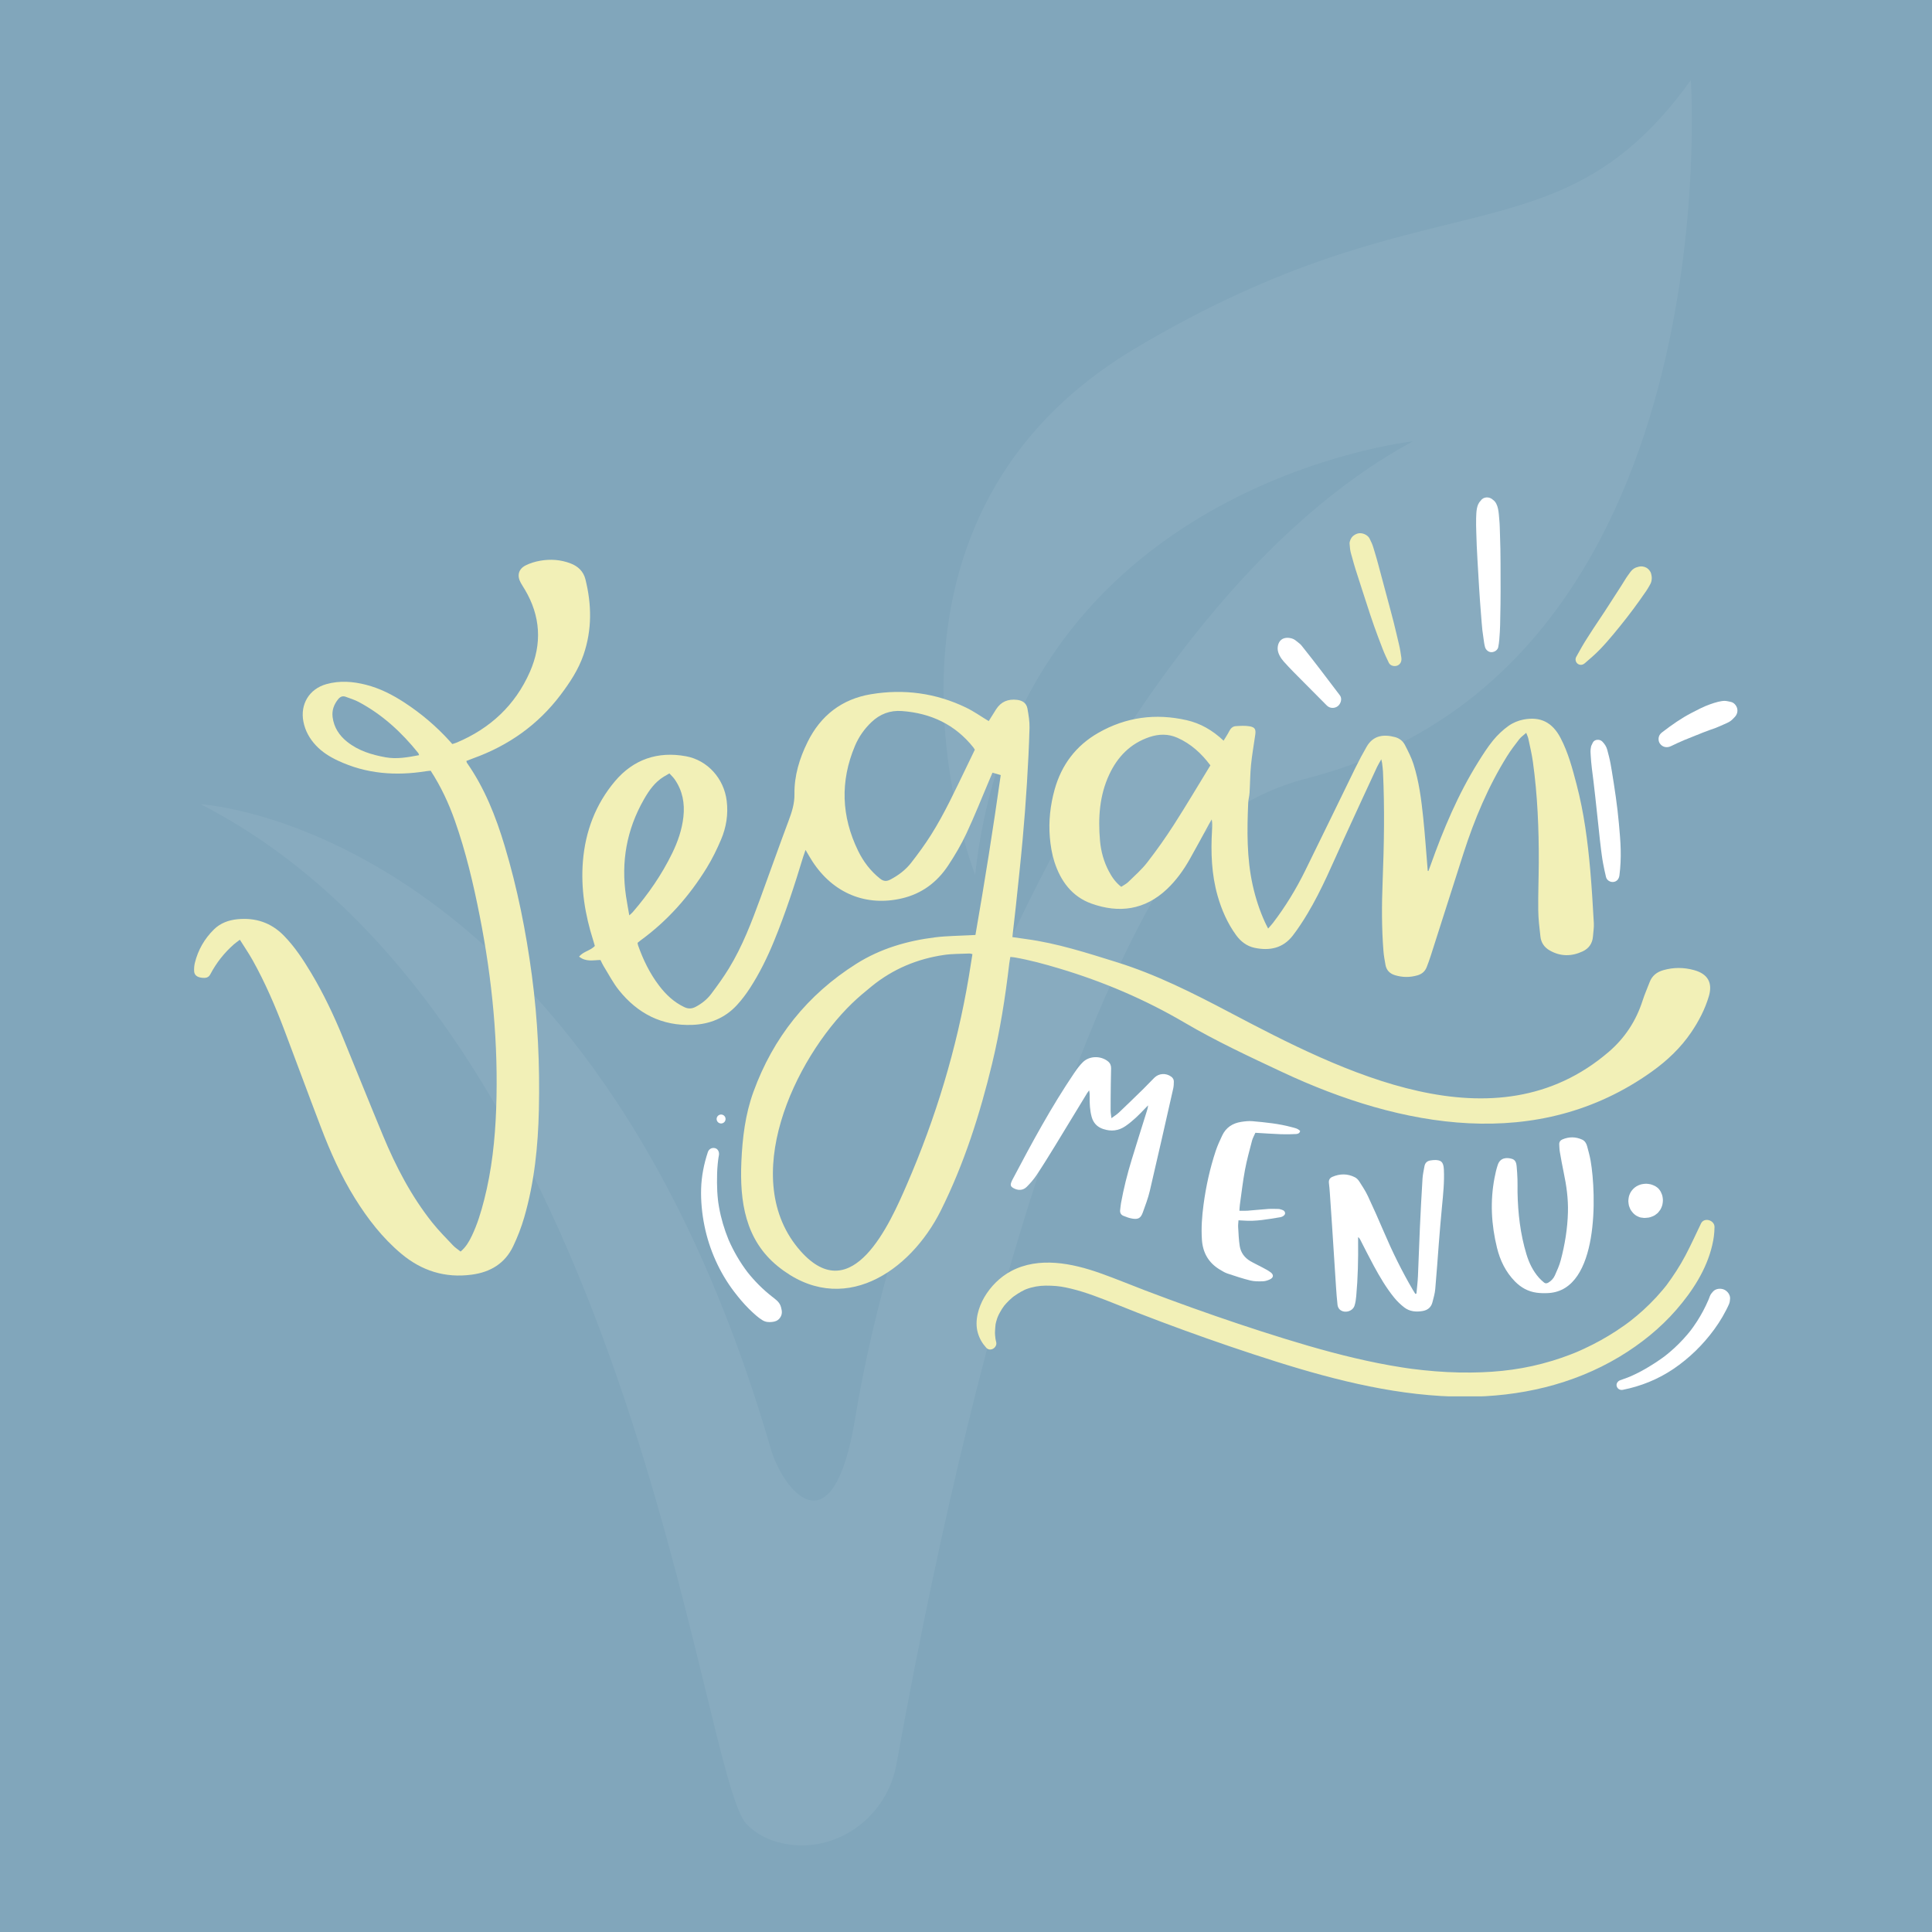
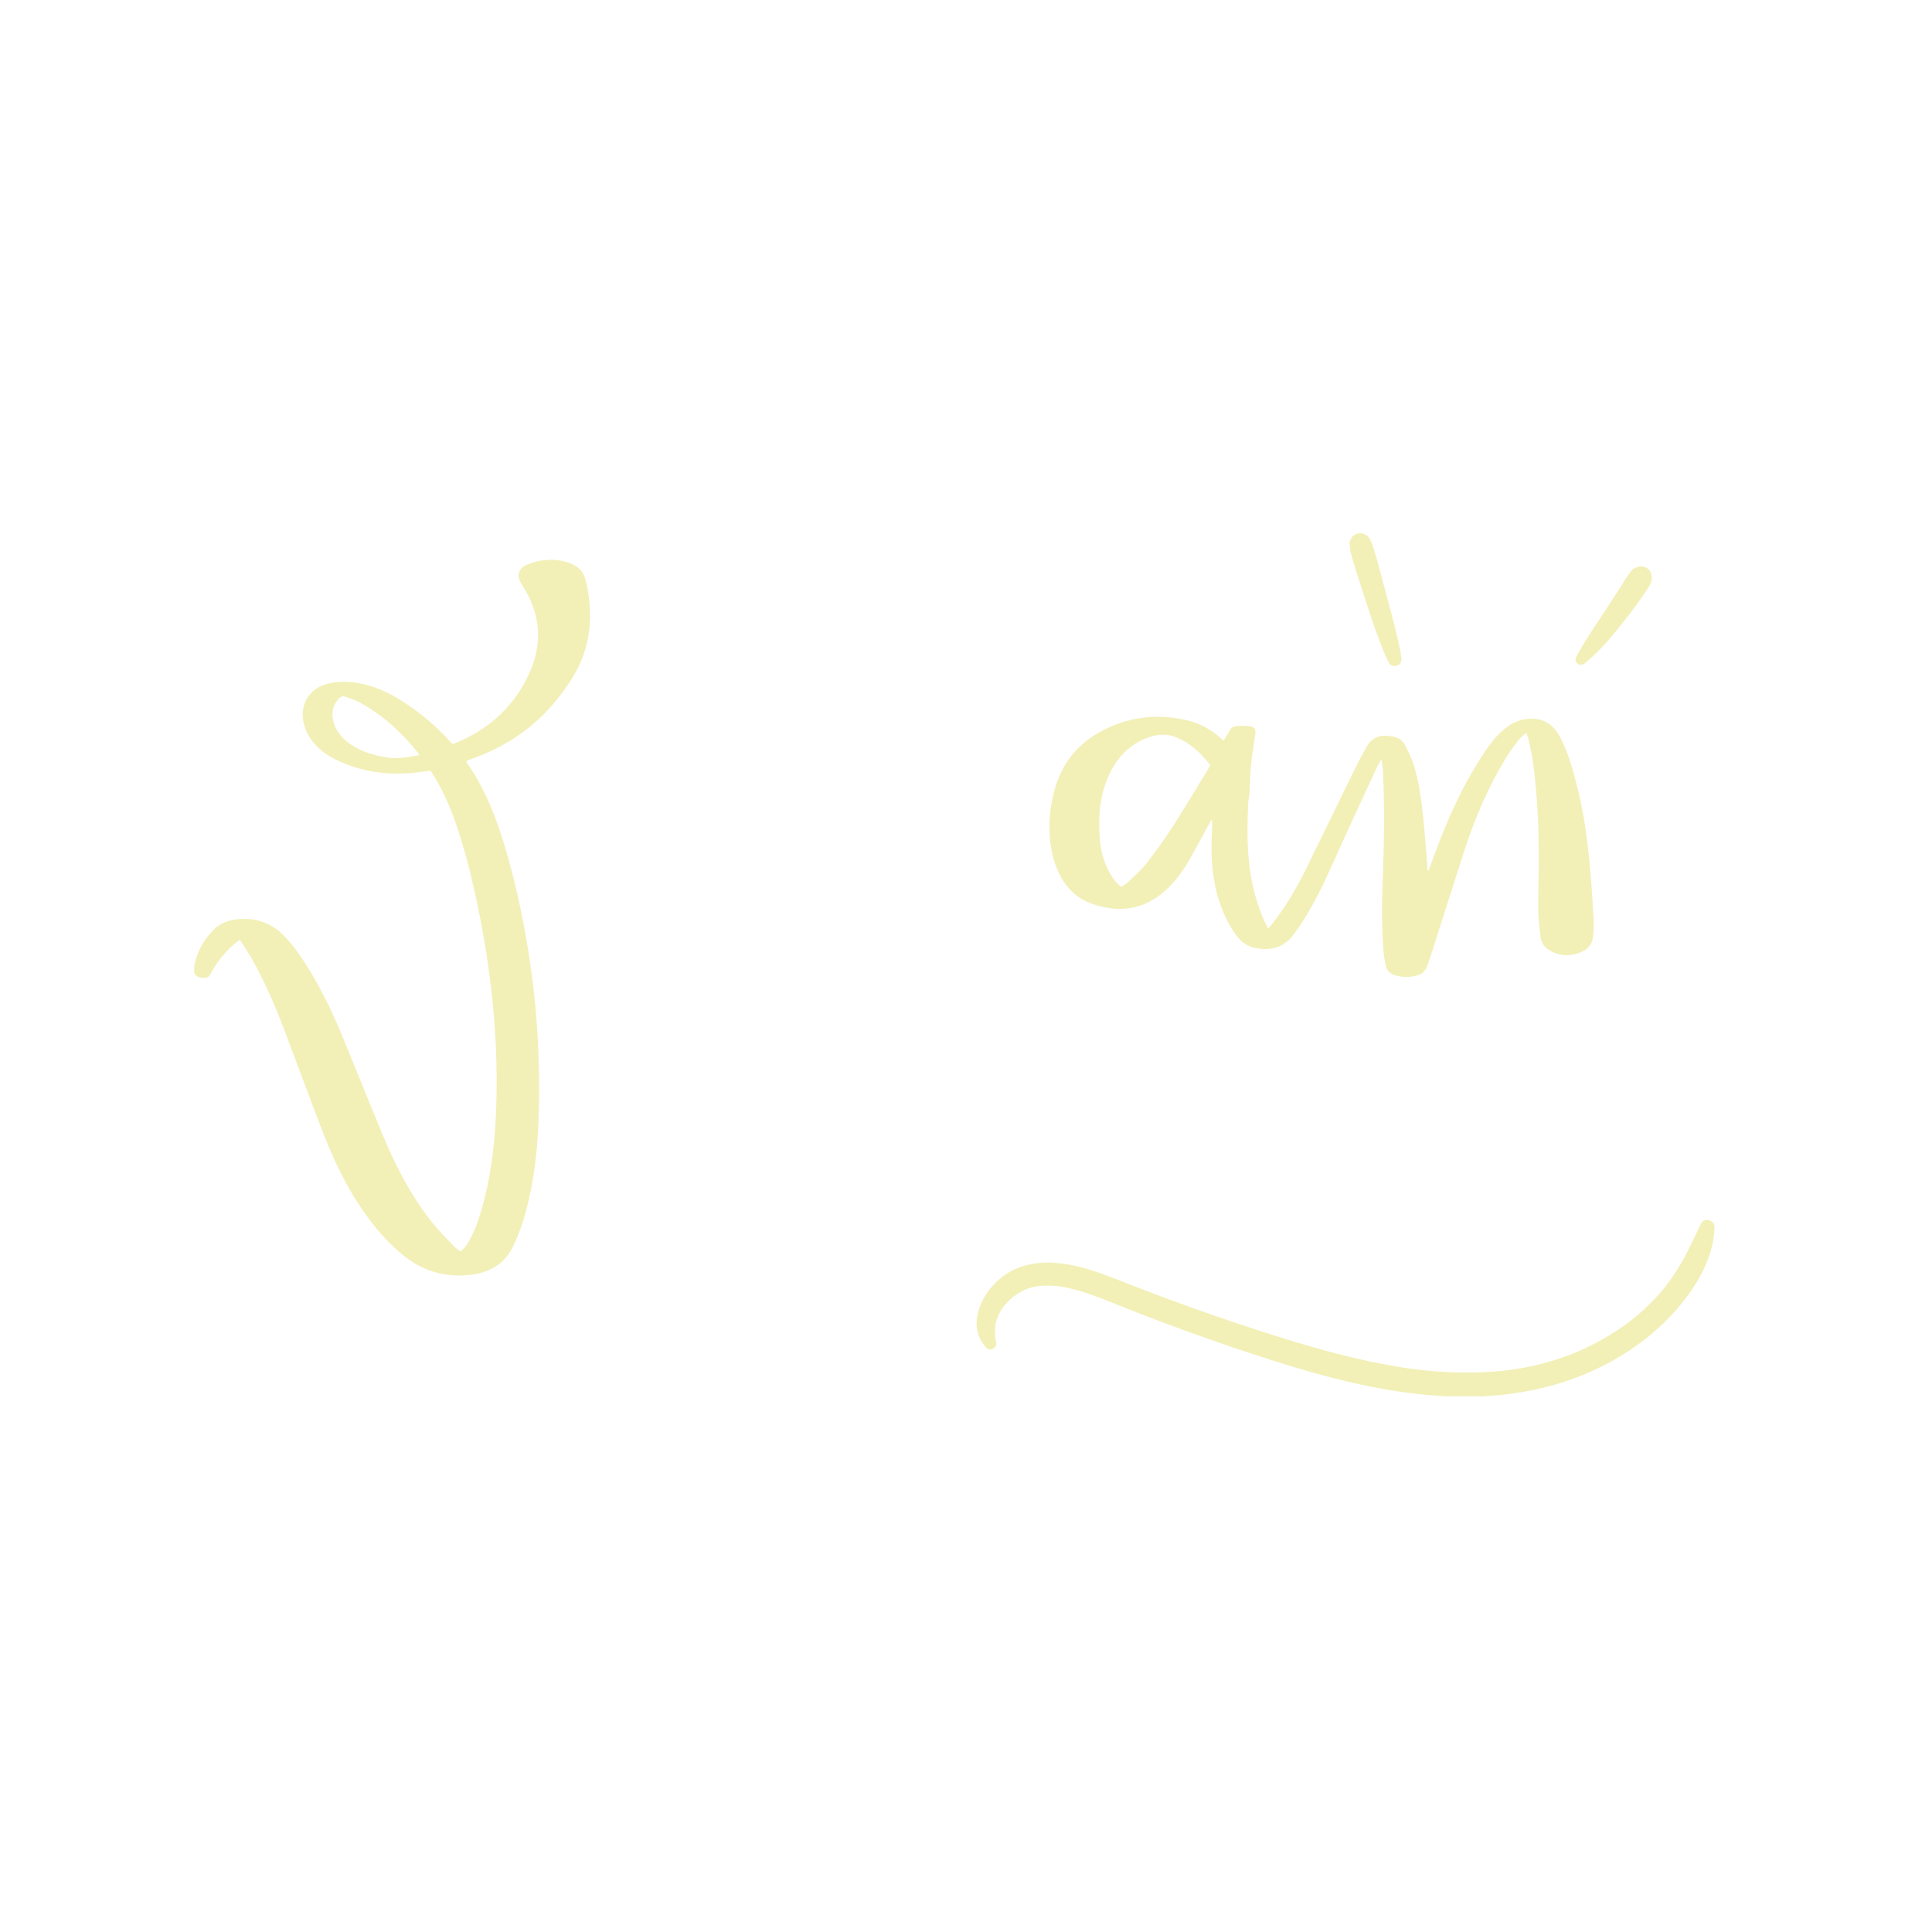
<svg xmlns="http://www.w3.org/2000/svg" width="1080" zoomAndPan="magnify" viewBox="0 0 810 810" height="1080" preserveAspectRatio="xMidYMid meet" version="1.0">
  <defs>
    <filter x="0%" y="0%" width="100%" height="100%" id="b6cb11b104">
      <feColorMatrix values="0 0 0 0 1 0 0 0 0 1 0 0 0 0 1 0 0 0 1 0" color-interpolation-filters="sRGB" />
    </filter>
    <mask id="57b11328a3">
      <g filter="url(#b6cb11b104)">
        <rect x="-81" width="972" fill="#000000" y="-81" height="972" fill-opacity="0.06" />
      </g>
    </mask>
    <clipPath id="990a96821c">
-       <path d="M 0.203 0.602 L 626 0.602 L 626 740.762 L 0.203 740.762 Z M 0.203 0.602 " clip-rule="nonzero" />
-     </clipPath>
+       </clipPath>
    <clipPath id="c13464f18d">
      <rect x="0" width="627" y="0" height="741" />
    </clipPath>
    <clipPath id="49c7fdf86e">
      <path d="M 618 208.168 L 630 208.168 L 630 274 L 618 274 Z M 618 208.168 " clip-rule="nonzero" />
    </clipPath>
    <clipPath id="dc0a0d0b09">
      <path d="M 409 511 L 719 511 L 719 585.418 L 409 585.418 Z M 409 511 " clip-rule="nonzero" />
    </clipPath>
  </defs>
  <rect x="-81" width="972" fill="#ffffff" y="-81" height="972" fill-opacity="1" />
-   <rect x="-81" width="972" fill="#81a6bb" y="-81" height="972" fill-opacity="1" />
  <g mask="url(#57b11328a3)">
    <g transform="matrix(1, 0, 0, 1, 84, 33)">
      <g clip-path="url(#c13464f18d)">
        <g clip-path="url(#990a96821c)">
          <path fill="#ffffff" d="M 0.227 304.199 C 0.227 304.199 163.203 313.082 239.141 574.348 C 244.023 591.223 265.191 619.348 274.668 560.879 C 294.797 438.758 382.281 219.973 508.398 152.031 C 508.398 152.031 342.609 169.941 324.848 333.805 C 324.848 333.805 267.266 187.41 391.902 113.102 C 516.539 38.789 568.645 78.906 624.895 0.602 C 624.895 0.602 641.77 247.949 463.695 293.395 C 437.938 300.055 415.734 316.34 402.266 339.281 C 373.844 387.836 330.77 491.453 291.836 706.684 C 287.988 728 268.152 743.395 246.688 740.285 C 240.324 739.398 234.105 736.879 229.074 731.848 C 209.09 711.715 181.262 397.309 0.227 304.199 Z M 0.227 304.199 " fill-opacity="1" fill-rule="nonzero" />
        </g>
      </g>
    </g>
  </g>
-   <path fill="#f2f0b7" d="M 423.133 404.008 C 423.238 403.105 423.426 402.215 423.594 401.199 C 424.297 401.273 424.793 401.301 425.281 401.379 C 431.66 402.477 437.883 404.176 444.086 406.031 C 462.512 411.543 480.07 419.016 496.652 428.754 C 509.875 436.52 523.754 442.984 537.617 449.484 C 587.336 472.781 644.703 483.449 692.516 449.289 C 698.941 444.699 704.605 439.359 709.059 432.793 C 712.23 428.121 714.816 423.148 716.43 417.73 C 718.133 412.016 716 408.312 710.223 406.719 C 705.949 405.543 701.664 405.516 697.371 406.742 C 694.66 407.512 692.664 409.047 691.637 411.723 C 690.633 414.344 689.496 416.914 688.641 419.582 C 685.914 428.066 681.199 435.227 674.457 441.016 C 626.629 482.07 562.625 449.289 515.531 424.445 C 500.164 416.344 484.711 408.527 468.043 403.348 C 455.613 399.488 443.234 395.465 430.27 393.715 C 428.371 393.457 426.477 393.176 424.445 392.883 C 424.953 388.359 425.457 384.141 425.902 379.918 C 426.875 370.621 427.898 361.32 428.742 352.004 C 429.461 344.129 430.055 336.238 430.547 328.344 C 431.027 320.621 431.422 312.891 431.629 305.152 C 431.699 302.465 431.234 299.734 430.762 297.066 C 430.355 294.789 428.684 293.688 426.41 293.414 C 422.684 292.973 419.703 294.148 417.637 297.355 C 416.543 299.055 415.492 300.777 414.523 302.328 C 411.266 300.363 408.273 298.223 405.012 296.652 C 392.367 290.562 379.016 288.762 365.215 291.047 C 352.941 293.078 344.07 299.973 338.578 311.094 C 335.184 317.957 332.965 325.246 333.078 332.922 C 333.137 337 331.969 340.516 330.598 344.176 C 326.602 354.844 322.809 365.59 318.895 376.289 C 315.152 386.516 311.293 396.711 305.574 406.043 C 303.316 409.73 300.766 413.258 298.164 416.719 C 296.473 418.965 294.262 420.738 291.742 422.078 C 290.141 422.934 288.652 423.066 286.922 422.25 C 282.566 420.184 279.195 417.004 276.332 413.242 C 272.43 408.121 269.645 402.395 267.512 396.344 C 267.398 396.035 267.383 395.695 267.305 395.277 C 267.707 394.949 268.086 394.617 268.488 394.324 C 279.867 386.047 289.012 375.707 296.344 363.773 C 298.648 360.023 300.602 356.016 302.32 351.961 C 304.504 346.805 305.371 341.367 304.668 335.727 C 303.52 326.422 296.68 318.734 287.59 317.062 C 275.719 314.879 265.535 318.383 257.812 327.555 C 249.703 337.18 245.391 348.594 244.383 361.137 C 243.473 372.484 245.277 383.523 248.727 394.32 C 248.98 395.109 249.191 395.906 249.395 396.598 C 247.516 398.602 244.656 398.82 242.781 401.055 C 245.652 403.402 248.77 402.512 251.754 402.488 C 252.211 403.387 252.57 404.25 253.055 405.035 C 255.16 408.43 257 412.031 259.48 415.129 C 267.34 424.953 277.523 430.195 290.305 429.684 C 297.578 429.395 303.945 426.82 308.93 421.418 C 310.938 419.242 312.75 416.844 314.363 414.359 C 318.453 408.066 321.742 401.344 324.582 394.398 C 329.293 382.902 333.141 371.098 336.738 359.215 C 336.996 358.375 337.309 357.555 337.73 356.34 C 338.836 358.199 339.656 359.668 340.566 361.074 C 349.25 374.484 363.066 380.203 378.215 376.625 C 386.5 374.672 392.871 369.879 397.5 362.898 C 400.359 358.586 403.004 354.078 405.191 349.398 C 408.684 341.934 411.715 334.254 414.938 326.668 C 415.324 325.762 415.715 324.855 416.105 323.945 C 417.426 324.328 418.457 324.629 419.559 324.953 C 416.383 347.449 412.836 369.734 408.957 391.984 C 408.066 392.031 407.477 392.059 406.891 392.09 C 401.965 392.367 397.004 392.371 392.121 392.973 C 380.352 394.426 369.082 397.711 358.996 404.09 C 338.512 417.035 324.148 435 315.871 457.785 C 312.434 467.242 311.262 477.109 310.824 487.086 C 310.105 503.656 312.398 519.793 326.137 530.922 C 352.992 552.684 381.582 533.332 394.477 507.461 C 404.234 487.875 410.824 467.16 415.945 445.945 C 419.273 432.141 421.48 418.121 423.133 404.008 Z M 263.828 383.77 C 263.324 380.832 262.84 378.281 262.457 375.719 C 260.312 361.344 262.734 347.801 269.961 335.156 C 272.082 331.441 274.504 327.961 278.254 325.648 C 278.969 325.207 279.703 324.809 280.656 324.254 C 281.426 325.113 282.234 325.848 282.844 326.715 C 286.164 331.473 287.156 336.797 286.52 342.484 C 285.918 347.871 284.164 352.914 281.805 357.75 C 277.422 366.75 271.77 374.898 265.238 382.461 C 264.922 382.828 264.527 383.125 263.828 383.77 Z M 405.18 321.625 C 400.492 331.246 396.047 341.008 390.312 350.074 C 387.777 354.09 384.957 357.938 382.039 361.688 C 379.676 364.727 376.621 367.035 373.16 368.824 C 371.551 369.656 370.293 369.426 368.969 368.371 C 364.961 365.188 361.941 361.195 359.734 356.645 C 352.738 342.234 352.195 327.566 358.43 312.75 C 360.027 308.953 362.352 305.621 365.355 302.762 C 368.941 299.348 373.168 297.742 378.121 298.105 C 390.254 298.984 400.418 303.738 408.086 313.363 C 408.297 313.625 408.453 313.922 408.707 314.305 C 407.535 316.734 406.375 319.188 405.18 321.625 Z M 406.16 409.617 C 401.102 439.699 392.32 468.676 380.191 496.652 C 373.223 512.73 357.328 548.961 335.633 524.5 C 309.141 494.629 333.098 443.957 357.242 420.637 C 359.867 418.102 362.688 415.754 365.523 413.449 C 374.395 406.258 384.582 401.988 395.84 400.355 C 399.355 399.848 402.965 399.93 406.535 399.762 C 406.848 399.746 407.172 399.906 407.695 400.031 C 407.184 403.273 406.699 406.449 406.16 409.617 Z M 406.16 409.617 " fill-opacity="1" fill-rule="nonzero" />
  <path fill="#f2f0b7" d="M 245.434 242.844 C 244.609 239.551 242.355 237.426 239.238 236.223 C 235.082 234.621 230.766 234.332 226.426 235.098 C 224.363 235.469 222.266 236.09 220.402 237.027 C 217.344 238.57 216.68 241.344 218.324 244.332 C 218.855 245.301 219.477 246.223 220.039 247.168 C 226.66 258.289 227.316 269.922 222.18 281.641 C 216.023 295.672 205.5 305.453 191.375 311.367 C 190.844 311.59 190.281 311.73 189.629 311.941 C 189.246 311.512 188.918 311.129 188.578 310.754 C 182.949 304.535 176.609 299.152 169.594 294.57 C 164.586 291.297 159.301 288.586 153.461 287.098 C 147.934 285.684 142.383 285.266 136.82 286.828 C 129.652 288.844 125.793 295.23 127.203 302.547 C 127.957 306.43 129.809 309.711 132.48 312.559 C 135.082 315.328 138.25 317.293 141.668 318.898 C 153.484 324.453 165.855 325.379 178.582 323.34 C 179.234 323.238 179.887 323.203 180.562 323.133 C 184.875 329.781 188.129 336.77 190.711 344.09 C 195.301 357.113 198.461 370.504 201.125 384.031 C 206.391 410.75 209.004 437.688 208.023 464.934 C 207.559 477.797 206.191 490.539 202.988 503.047 C 201.656 508.242 200.113 513.367 197.777 518.215 C 196.637 520.582 195.328 522.855 193.105 524.723 C 191.992 523.828 190.832 523.094 189.922 522.133 C 186.945 518.98 183.875 515.898 181.18 512.512 C 172.434 501.504 165.992 489.141 160.621 476.219 C 154.91 462.484 149.383 448.664 143.73 434.902 C 139.914 425.613 135.617 416.547 130.453 407.918 C 127.129 402.363 123.594 396.973 119.031 392.301 C 113.645 386.789 107.109 384.652 99.559 385.391 C 95.836 385.762 92.426 386.984 89.684 389.68 C 85.707 393.598 83.039 398.27 81.699 403.68 C 81.426 404.824 81.324 406.047 81.395 407.219 C 81.484 408.754 82.566 409.625 84.324 409.887 C 86.441 410.207 87.484 409.797 88.199 408.438 C 90.711 403.641 94.031 399.469 98.09 395.887 C 98.719 395.332 99.422 394.863 100.57 393.992 C 102.496 397.066 104.371 399.793 105.973 402.668 C 111.203 412.047 115.434 421.891 119.234 431.918 C 124.387 445.512 129.398 459.156 134.59 472.738 C 138.508 482.996 142.98 493.016 148.793 502.371 C 154.164 511.012 160.34 518.984 168.18 525.582 C 176.789 532.816 186.598 535.91 197.809 534.402 C 205.59 533.359 211.676 529.734 215.125 522.547 C 216.988 518.656 218.566 514.57 219.77 510.43 C 224.043 495.711 225.582 480.586 225.926 465.316 C 226.352 446.406 225.484 427.566 222.973 408.812 C 220.523 390.492 216.918 372.418 211.602 354.707 C 207.891 342.355 203.207 330.441 195.742 319.785 C 195.621 319.609 195.621 319.348 195.539 319.027 C 196.547 318.641 197.484 318.254 198.438 317.914 C 213.219 312.574 225.559 303.887 235.059 291.285 C 238.961 286.105 242.516 280.723 244.645 274.527 C 248.242 264.043 248.094 253.465 245.434 242.844 Z M 161.637 317.5 C 155.797 316.445 150.219 314.742 145.504 310.969 C 142.203 308.328 140.012 304.977 139.453 300.684 C 139.082 297.785 140.008 295.332 141.797 293.129 C 142.633 292.102 143.66 291.648 144.953 292.137 C 146.781 292.828 148.68 293.387 150.391 294.301 C 160.312 299.578 168.395 307.031 175.379 315.746 C 175.48 315.871 175.5 316.059 175.703 316.609 C 170.906 317.512 166.352 318.348 161.637 317.5 Z M 161.637 317.5 " fill-opacity="1" fill-rule="nonzero" />
  <path fill="#f2f0b7" d="M 442.055 361.281 C 444.629 369.324 449.395 375.891 457.562 378.824 C 469.172 382.996 480.016 381.516 489.285 372.734 C 493.086 369.129 496.125 364.922 498.703 360.398 C 501.52 355.445 504.191 350.414 506.934 345.418 C 507.277 344.785 507.656 344.164 508.02 343.543 C 508.34 345.168 508.23 346.656 508.145 348.152 C 507.613 357.375 507.93 366.523 510.461 375.48 C 512.145 381.41 514.582 387.004 518.219 392.027 C 520.184 394.734 522.723 396.699 526.039 397.391 C 532.348 398.711 537.957 397.535 542.055 392.184 C 544.266 389.289 546.281 386.219 548.152 383.086 C 554.207 372.992 558.672 362.117 563.551 351.449 C 568.105 341.473 572.723 331.523 577.332 321.566 C 577.77 320.621 578.34 319.73 579.117 318.336 C 579.324 319.32 579.414 319.629 579.453 319.949 C 579.586 321.129 579.762 322.312 579.82 323.5 C 580.555 338.895 580.273 354.285 579.672 369.676 C 579.285 379.375 579.254 389.066 580.02 398.75 C 580.176 400.691 580.527 402.625 580.875 404.547 C 581.277 406.762 582.656 408.172 584.785 408.832 C 587.957 409.816 591.141 409.84 594.336 408.898 C 596.172 408.352 597.477 407.227 598.16 405.438 C 598.734 403.93 599.305 402.414 599.793 400.879 C 604.41 386.469 608.977 372.039 613.613 357.633 C 618.188 343.422 623.945 329.723 631.863 317.008 C 633.387 314.562 635.145 312.25 636.91 309.973 C 637.668 308.996 638.734 308.27 639.871 307.242 C 640.254 308.262 640.605 308.934 640.754 309.648 C 641.434 312.891 642.223 316.121 642.676 319.395 C 644.617 333.406 645.199 347.516 645.137 361.645 C 645.109 368.277 644.836 374.914 644.918 381.547 C 644.961 385.273 645.406 389.008 645.84 392.719 C 646.125 395.211 647.445 397.164 649.664 398.445 C 654.234 401.094 658.934 401.035 663.582 398.852 C 666.105 397.664 667.645 395.535 667.855 392.629 C 667.988 390.766 668.324 388.891 668.219 387.039 C 667.805 379.652 667.371 372.27 666.727 364.902 C 665.668 352.781 664.098 340.723 661 328.918 C 659.254 322.258 657.504 315.582 654.285 309.422 C 650.867 302.879 645.914 300.309 638.73 301.672 C 636.539 302.086 634.273 303.035 632.465 304.324 C 630.074 306.027 627.859 308.125 625.996 310.398 C 623.691 313.219 621.723 316.332 619.785 319.426 C 611.305 332.984 605.16 347.637 599.809 362.648 C 599.508 363.508 599.18 364.352 598.871 365.203 C 598.777 365.164 598.68 365.121 598.586 365.082 C 597.961 357.629 597.457 350.16 596.68 342.723 C 595.891 335.195 594.934 327.668 592.633 320.422 C 591.742 317.617 590.367 314.945 589.012 312.312 C 588.176 310.695 586.715 309.531 584.918 309.051 C 580.281 307.805 575.785 308.16 572.953 313.098 C 571.301 315.973 569.742 318.898 568.281 321.875 C 561.207 336.309 554.242 350.793 547.121 365.199 C 543.348 372.84 538.918 380.102 533.742 386.887 C 533.152 387.66 532.477 388.363 531.668 389.293 C 531.098 388.172 530.691 387.426 530.348 386.66 C 528.078 381.688 526.402 376.523 525.215 371.195 C 522.676 359.785 522.824 348.223 523.312 336.648 C 523.371 335.215 523.797 333.805 523.883 332.375 C 524.121 328.477 524.113 324.562 524.496 320.684 C 524.914 316.457 525.676 312.266 526.27 308.055 C 526.578 305.852 526.184 304.926 524.043 304.531 C 522.09 304.176 520.012 304.301 518.012 304.449 C 516.785 304.543 515.926 305.414 515.34 306.582 C 514.68 307.902 513.844 309.129 513 310.535 C 508.375 306.191 503.34 303.258 497.477 301.934 C 484.477 298.984 472.051 300.629 460.484 307.242 C 451.117 312.59 445.02 320.672 442.137 331.082 C 440.332 337.605 439.594 344.301 440.148 351.043 C 440.441 354.488 441 357.996 442.055 361.281 Z M 465.051 324.738 C 468.527 317.285 473.914 311.707 481.918 309.012 C 485.855 307.688 489.785 307.609 493.625 309.312 C 499.277 311.824 503.684 315.832 507.461 320.879 C 502.34 329.25 497.41 337.59 492.176 345.746 C 488.688 351.184 484.941 356.469 480.988 361.574 C 478.668 364.57 475.75 367.121 473.02 369.789 C 472.195 370.594 471.098 371.113 470.078 371.801 C 467.73 369.98 466.199 367.762 464.922 365.348 C 462.781 361.309 461.578 356.984 461.18 352.449 C 460.344 342.922 460.941 333.547 465.051 324.738 Z M 465.051 324.738 " fill-opacity="1" fill-rule="nonzero" />
  <path fill="#ffffff" d="M 474.48 486.16 C 472.637 492.168 471.105 498.254 469.984 504.441 C 469.82 505.352 469.773 506.281 469.637 507.199 C 469.453 508.391 469.926 509.297 470.98 509.738 C 472.176 510.242 473.426 510.695 474.699 510.902 C 477.215 511.312 478.27 510.707 479.121 508.344 C 480.191 505.367 481.332 502.387 482.055 499.32 C 485.41 485.02 488.637 470.695 491.879 456.367 C 492.09 455.422 492.133 454.418 492.137 453.445 C 492.145 452.59 491.734 451.895 491.008 451.375 C 488.812 449.797 485.898 449.953 483.977 451.836 C 482.418 453.367 480.941 454.977 479.383 456.508 C 475.992 459.828 472.586 463.141 469.141 466.41 C 468.281 467.223 467.246 467.855 465.984 468.797 C 465.828 467.484 465.633 466.574 465.633 465.668 C 465.621 462.016 465.664 458.359 465.707 454.707 C 465.734 452.418 465.816 450.125 465.832 447.832 C 465.84 446.695 465.445 445.715 464.508 444.969 C 461.465 442.547 456.742 442.621 453.977 445.336 C 452.633 446.664 451.48 448.223 450.418 449.797 C 440.793 464.012 432.645 479.082 424.656 494.246 C 424.398 494.73 424.148 495.219 423.969 495.73 C 423.535 496.934 423.781 497.504 424.934 498.145 C 426.891 499.223 428.957 499.117 430.512 497.543 C 432 496.035 433.422 494.418 434.59 492.652 C 437.277 488.613 439.832 484.477 442.367 480.34 C 446.875 472.992 451.332 465.609 455.816 458.246 C 456.055 457.859 456.348 457.5 456.617 457.133 C 456.863 458.121 456.867 459.031 456.852 459.934 C 456.809 462.723 456.938 465.496 457.672 468.215 C 458.371 470.789 459.973 472.492 462.5 473.34 C 465.828 474.457 468.949 474.129 471.867 472.117 C 474.941 469.992 477.578 467.383 480.121 464.672 C 480.516 464.254 480.938 463.848 481.34 463.434 C 481.258 464.527 480.922 465.488 480.621 466.449 C 478.562 473.02 476.492 479.578 474.48 486.16 Z M 474.48 486.16 " fill-opacity="1" fill-rule="nonzero" />
  <path fill="#ffffff" d="M 636.207 494.438 C 636.148 492.59 636.027 490.742 635.855 488.906 C 635.734 487.59 635.379 486.309 633.914 485.859 C 631.848 485.234 629.016 485.227 627.965 488.332 C 627.359 490.113 626.945 491.977 626.586 493.836 C 624.699 503.684 625.242 513.465 627.625 523.152 C 628.934 528.473 631.258 533.273 635.152 537.246 C 637.691 539.832 640.691 541.504 644.273 541.973 C 645.945 542.191 647.664 542.219 649.348 542.109 C 670.512 540.73 669.289 500.531 666.879 486.664 C 666.516 484.598 665.949 482.559 665.402 480.531 C 665.09 479.371 664.48 478.324 663.32 477.789 C 660.605 476.555 657.855 476.543 655.105 477.684 C 654.164 478.074 653.648 478.809 653.719 479.859 C 653.781 480.883 653.793 481.922 653.969 482.926 C 654.469 485.809 654.98 488.688 655.586 491.551 C 656.75 497.047 657.52 502.582 657.367 508.203 C 657.195 515.055 656.09 521.797 654.336 528.406 C 653.758 530.574 652.812 532.652 651.895 534.707 C 651.332 535.977 650.383 537.016 649.145 537.746 C 648.488 538.129 647.867 538.172 647.297 537.676 C 646.562 537.039 645.816 536.398 645.18 535.668 C 642.664 532.793 641.047 529.43 639.957 525.809 C 637.398 517.34 636.398 508.645 636.234 499.832 C 636.223 498.031 636.266 496.23 636.207 494.438 Z M 636.207 494.438 " fill-opacity="1" fill-rule="nonzero" />
  <path fill="#ffffff" d="M 570.301 519.766 C 572.168 523.383 573.973 527.035 575.918 530.613 C 578.461 535.297 581.156 539.914 584.535 544.059 C 585.77 545.578 587.219 546.973 588.77 548.16 C 591.035 549.898 593.73 550.117 596.48 549.641 C 598.559 549.277 599.996 548.102 600.539 546.047 C 601.027 544.199 601.566 542.328 601.738 540.438 C 602.312 534.121 602.723 527.785 603.223 521.461 C 603.637 516.27 604.047 511.074 604.555 505.895 C 605.059 500.703 605.602 495.523 605.348 490.301 C 605.191 487.113 604.168 486.188 600.965 486.363 C 600.609 486.383 600.25 486.453 599.895 486.496 C 598.41 486.676 597.473 487.469 597.211 488.965 C 596.914 490.672 596.504 492.383 596.398 494.102 C 595.973 500.977 595.609 507.848 595.297 514.727 C 594.984 521.488 594.793 528.254 594.484 535.016 C 594.375 537.457 594.07 539.891 593.852 542.328 C 593.691 542.371 593.531 542.418 593.379 542.461 C 593.043 541.926 592.691 541.391 592.371 540.844 C 587.762 532.98 583.754 524.82 580.176 516.434 C 578.035 511.426 575.832 506.441 573.516 501.512 C 572.531 499.41 571.242 497.441 569.984 495.477 C 569.52 494.742 568.859 493.992 568.102 493.602 C 564.988 492 561.773 492.02 558.57 493.41 C 557.461 493.895 557 494.785 557.16 496.035 C 557.336 497.398 557.445 498.777 557.539 500.148 C 557.855 504.633 558.164 509.109 558.453 513.594 C 559.016 522.195 559.559 530.797 560.121 539.406 C 560.293 541.973 560.477 544.543 560.766 547.098 C 560.84 547.758 561.18 548.531 561.656 548.984 C 563.535 550.766 567.074 549.898 567.883 547.43 C 568.305 546.137 568.492 544.742 568.613 543.379 C 569.305 535.734 569.48 528.074 569.391 520.402 C 569.383 519.824 569.391 519.25 569.391 518.68 C 569.875 518.98 570.094 519.367 570.301 519.766 Z M 570.301 519.766 " fill-opacity="1" fill-rule="nonzero" />
  <path fill="#ffffff" d="M 521.965 490.465 C 522.734 486.355 523.855 482.309 524.91 478.258 C 525.203 477.137 525.82 476.094 526.32 474.926 C 530.031 475.141 533.555 475.395 537.086 475.527 C 539.172 475.609 541.266 475.551 543.348 475.449 C 544.086 475.41 544.902 475.176 545.082 474.164 C 544.117 473.109 542.781 472.891 541.535 472.559 C 536.133 471.094 530.586 470.551 525.031 470.059 C 523.504 469.926 521.918 470.117 520.387 470.352 C 516.785 470.902 513.992 472.711 512.41 476.07 C 511.422 478.18 510.434 480.312 509.699 482.52 C 507.27 489.863 505.605 497.398 504.586 505.078 C 503.934 509.961 503.578 514.848 503.91 519.77 C 504.277 525.223 506.707 529.477 511.457 532.305 C 512.484 532.918 513.523 533.57 514.648 533.945 C 517.824 535.004 521.016 536.059 524.262 536.863 C 525.918 537.266 527.707 537.234 529.43 537.188 C 530.414 537.16 531.449 536.84 532.352 536.422 C 533.98 535.66 534.117 534.465 532.688 533.402 C 531.641 532.617 530.445 532.027 529.293 531.398 C 527.605 530.488 525.859 529.695 524.207 528.734 C 521.809 527.332 520.219 525.191 519.773 522.477 C 519.344 519.832 519.266 517.129 519.098 514.445 C 519.043 513.566 519.184 512.672 519.246 511.621 C 520.035 511.66 520.68 511.676 521.324 511.73 C 526.52 512.148 531.594 511.16 536.672 510.34 C 538 510.125 538.918 509.254 538.773 508.488 C 538.57 507.422 537.602 507.246 536.746 506.992 C 536.516 506.922 536.277 506.863 536.039 506.863 C 534.605 506.848 533.164 506.762 531.734 506.859 C 528.809 507.055 525.887 507.379 522.961 507.598 C 521.906 507.676 520.844 507.609 519.617 507.609 C 519.695 506.668 519.715 505.836 519.828 505.02 C 520.512 500.176 521.066 495.289 521.965 490.465 Z M 521.965 490.465 " fill-opacity="1" fill-rule="nonzero" />
  <path fill="#ffffff" d="M 672.094 361.91 C 672.461 363.859 672.859 365.781 673.328 367.703 C 673.672 369.09 675.113 369.941 676.477 369.758 C 678 369.555 678.781 368.379 678.961 366.941 C 679.414 363.359 679.574 359.801 679.484 356.191 C 679.395 352.566 679.059 348.945 678.738 345.332 C 678.078 337.891 676.949 330.488 675.742 323.121 C 675.418 321.137 675.082 319.172 674.586 317.219 C 674.34 316.25 674.105 315.27 673.836 314.312 C 673.445 312.926 672.738 311.887 671.75 310.875 C 670.688 309.797 668.457 309.898 667.766 311.387 C 667.598 311.754 667.398 312.113 667.246 312.484 C 667.102 312.73 667.031 312.996 667.027 313.281 C 666.969 313.762 666.953 313.844 666.988 313.523 C 666.945 313.133 666.969 313.551 666.941 313.691 C 666.762 314.73 666.84 315.652 666.91 316.684 C 667.031 318.48 667.148 320.258 667.387 322.047 C 667.34 321.688 667.293 321.328 667.246 320.969 C 668.438 329.855 669.32 338.777 670.297 347.691 C 670.609 350.551 670.871 353.406 671.254 356.258 C 671.207 355.887 671.152 355.516 671.105 355.148 C 671.418 357.406 671.668 359.668 672.094 361.91 Z M 672.094 361.91 " fill-opacity="1" fill-rule="nonzero" />
  <path fill="#f2f0b7" d="M 566.238 231.352 C 566.434 232.207 566.703 233.055 566.938 233.902 C 567.379 235.52 567.82 237.129 568.332 238.727 C 569.32 241.836 570.32 244.938 571.328 248.043 C 573.383 254.383 575.379 260.738 577.742 266.973 C 578.402 268.707 579.062 270.445 579.73 272.18 C 580.473 274.121 581.375 275.984 582.27 277.863 C 582.879 279.152 584.637 279.551 585.852 279.043 C 587.258 278.449 587.742 277.094 587.512 275.656 C 587.246 273.996 587.039 272.324 586.648 270.684 C 586.277 269.098 585.898 267.512 585.527 265.922 C 584.77 262.703 583.98 259.504 583.109 256.309 C 581.375 249.93 579.66 243.555 577.977 237.16 C 577.52 235.41 577.023 233.68 576.504 231.949 C 576.234 231.062 575.965 230.176 575.699 229.293 C 575.332 228.066 574.746 226.91 574.188 225.766 C 573.77 224.914 572.875 224.281 572.043 223.93 C 571.148 223.551 570.066 223.398 569.117 223.703 C 568.379 223.941 567.707 224.328 567.137 224.855 C 566.395 225.543 565.715 227.004 565.824 228.035 C 565.93 229.125 565.992 230.293 566.238 231.352 Z M 566.238 231.352 " fill-opacity="1" fill-rule="nonzero" />
  <g clip-path="url(#49c7fdf86e)">
    <path fill="#ffffff" d="M 619.426 234.562 C 619.879 242.32 620.297 250.074 620.945 257.816 C 621.125 259.941 621.254 262.074 621.488 264.195 C 621.633 265.473 621.84 266.742 622.016 268.016 C 622.168 269.145 622.312 270.234 622.621 271.332 C 622.953 272.5 624.129 273.488 625.379 273.43 C 626.586 273.375 627.867 272.59 628.137 271.332 C 628.586 269.258 628.648 267.109 628.809 264.992 C 628.957 263.051 628.941 261.09 628.984 259.148 C 629.062 255.293 629.148 251.441 629.129 247.582 C 629.09 239.832 629.191 232.07 628.883 224.328 C 628.797 222.211 628.809 220.059 628.594 217.953 C 628.324 215.258 628.344 211.195 625.902 209.531 C 624.496 208.152 621.914 208.152 620.797 209.93 C 618.98 211.633 618.969 214.688 618.879 217.152 C 618.805 219.102 618.891 221.051 618.934 223 C 619.023 226.859 619.203 230.707 619.426 234.562 Z M 619.426 234.562 " fill-opacity="1" fill-rule="nonzero" />
  </g>
  <path fill="#f2f0b7" d="M 661.441 278.273 C 662.367 278.988 663.527 278.832 664.391 278.098 C 666.578 276.23 668.742 274.371 670.742 272.309 C 672.738 270.246 674.605 268.105 676.438 265.898 C 680.262 261.305 683.949 256.613 687.41 251.734 C 688.332 250.441 689.242 249.145 690.141 247.832 C 690.617 247.148 691.031 246.43 691.453 245.703 C 691.828 245.051 692.211 244.398 692.367 243.645 C 692.547 242.754 692.574 241.988 692.367 241.078 C 692.328 240.914 692.281 240.758 692.25 240.59 C 692.086 239.629 691.121 238.477 690.281 238.027 C 689.254 237.484 688.117 237.293 686.98 237.598 C 686.863 237.629 686.738 237.66 686.617 237.688 C 686.883 237.648 687.156 237.613 687.422 237.582 C 686.59 237.699 685.879 237.848 685.102 238.332 C 684.191 238.895 683.648 239.66 683.047 240.504 C 682.609 241.117 682.152 241.719 681.746 242.352 C 680.992 243.547 680.25 244.758 679.496 245.953 C 677.977 248.344 676.402 250.699 674.891 253.094 C 671.898 257.836 668.656 262.41 665.68 267.152 C 664.844 268.484 663.977 269.789 663.215 271.168 C 662.438 272.574 661.648 273.973 660.855 275.375 C 660.301 276.352 660.559 277.594 661.441 278.273 Z M 661.441 278.273 " fill-opacity="1" fill-rule="nonzero" />
  <path fill="#ffffff" d="M 728.293 296.918 C 727.961 295.719 726.914 294.523 725.645 294.273 C 724.809 294.105 723.855 293.84 723.016 293.84 C 722.234 293.84 721.148 294.047 720.336 294.234 C 719.168 294.508 717.988 294.922 716.855 295.316 C 714.258 296.223 711.73 297.574 709.285 298.836 C 704.945 301.07 700.926 303.902 697.059 306.863 C 696.312 307.434 695.73 307.98 695.473 308.93 C 695.242 309.754 695.348 310.855 695.816 311.59 C 696.891 313.258 698.797 313.676 700.539 312.832 C 702.387 311.93 704.262 311.078 706.148 310.27 C 708.184 309.43 710.242 308.656 712.273 307.801 C 711.898 307.953 711.531 308.113 711.16 308.27 C 712.949 307.52 714.754 306.805 716.574 306.145 C 717.484 305.812 718.414 305.52 719.32 305.176 C 720.512 304.723 721.676 304.16 722.852 303.652 C 723.559 303.355 724.258 303.047 724.926 302.672 C 725.902 302.137 726.57 301.391 727.312 300.602 C 728.254 299.605 728.664 298.254 728.293 296.918 Z M 728.293 296.918 " fill-opacity="1" fill-rule="nonzero" />
  <path fill="#ffffff" d="M 546.621 286.062 C 549.84 289.305 553.062 292.547 556.281 295.789 C 557.512 297.031 559.508 297.109 560.871 296.062 C 562.113 295.102 562.824 292.941 561.773 291.551 C 556.656 284.824 551.594 278.051 546.312 271.453 C 546.035 271.109 545.77 270.754 545.48 270.422 C 545.129 270.02 544.711 269.707 544.293 269.375 C 543.453 268.703 542.688 267.98 541.609 267.676 C 540.641 267.398 539.496 267.285 538.504 267.559 C 536.48 268.102 535.637 270.039 535.664 271.98 C 535.691 273.883 536.957 275.938 538.199 277.332 C 540.883 280.352 543.777 283.199 546.621 286.062 Z M 546.621 286.062 " fill-opacity="1" fill-rule="nonzero" />
-   <path fill="#ffffff" d="M 696.066 499.293 C 695.816 498.93 695.539 498.547 695.238 498.234 C 694.996 497.988 694.492 497.621 694.113 497.387 C 693.625 497.082 693.055 496.883 692.531 496.68 C 692.324 496.598 692.105 496.535 691.883 496.496 C 691.324 496.398 690.742 496.301 690.172 496.285 C 689.562 496.27 688.93 496.391 688.336 496.488 C 688.141 496.52 687.941 496.566 687.75 496.637 C 687.203 496.832 686.629 497.047 686.129 497.355 C 685.109 497.988 684.367 498.738 683.715 499.746 C 683.414 500.219 683.215 500.789 683.023 501.305 C 682.953 501.492 682.906 501.684 682.879 501.879 C 682.801 502.402 682.68 503.016 682.688 503.574 C 682.688 503.68 682.699 503.785 682.711 503.898 C 682.762 504.387 682.812 504.895 682.918 505.379 C 682.953 505.555 683.012 505.719 683.082 505.883 C 683.273 506.352 683.48 506.992 683.801 507.441 C 684.465 508.391 685.191 509.254 686.246 509.797 C 686.773 510.066 687.352 510.352 687.949 510.457 C 689.008 510.645 689.535 510.668 690.402 510.551 C 691.418 510.551 692.34 510.184 693.266 509.773 C 693.457 509.691 693.641 509.598 693.809 509.48 C 694.168 509.242 694.512 508.965 694.844 508.695 C 694.938 508.613 695.027 508.535 695.113 508.445 C 695.305 508.242 695.473 508.008 695.637 507.789 C 695.805 507.57 695.988 507.352 696.137 507.113 C 696.43 506.633 696.633 506.086 696.824 505.562 C 696.898 505.363 696.957 505.148 696.988 504.938 C 697.082 504.375 697.195 503.754 697.184 503.168 C 697.176 502.605 697.078 502.039 696.977 501.484 C 696.902 501.074 696.734 500.707 696.574 500.324 C 696.422 499.984 696.289 499.617 696.066 499.293 Z M 696.066 499.293 " fill-opacity="1" fill-rule="nonzero" />
+   <path fill="#ffffff" d="M 696.066 499.293 C 695.816 498.93 695.539 498.547 695.238 498.234 C 694.996 497.988 694.492 497.621 694.113 497.387 C 693.625 497.082 693.055 496.883 692.531 496.68 C 692.324 496.598 692.105 496.535 691.883 496.496 C 691.324 496.398 690.742 496.301 690.172 496.285 C 689.562 496.27 688.93 496.391 688.336 496.488 C 688.141 496.52 687.941 496.566 687.75 496.637 C 687.203 496.832 686.629 497.047 686.129 497.355 C 685.109 497.988 684.367 498.738 683.715 499.746 C 683.414 500.219 683.215 500.789 683.023 501.305 C 682.953 501.492 682.906 501.684 682.879 501.879 C 682.801 502.402 682.68 503.016 682.688 503.574 C 682.688 503.68 682.699 503.785 682.711 503.898 C 682.762 504.387 682.812 504.895 682.918 505.379 C 682.953 505.555 683.012 505.719 683.082 505.883 C 683.273 506.352 683.48 506.992 683.801 507.441 C 684.465 508.391 685.191 509.254 686.246 509.797 C 686.773 510.066 687.352 510.352 687.949 510.457 C 689.008 510.645 689.535 510.668 690.402 510.551 C 691.418 510.551 692.34 510.184 693.266 509.773 C 693.457 509.691 693.641 509.598 693.809 509.48 C 694.168 509.242 694.512 508.965 694.844 508.695 C 694.938 508.613 695.027 508.535 695.113 508.445 C 695.305 508.242 695.473 508.008 695.637 507.789 C 695.805 507.57 695.988 507.352 696.137 507.113 C 696.43 506.633 696.633 506.086 696.824 505.562 C 696.898 505.363 696.957 505.148 696.988 504.938 C 697.082 504.375 697.195 503.754 697.184 503.168 C 696.902 501.074 696.734 500.707 696.574 500.324 C 696.422 499.984 696.289 499.617 696.066 499.293 Z M 696.066 499.293 " fill-opacity="1" fill-rule="nonzero" />
  <path fill="#ffffff" d="M 327.449 548.047 C 327.156 546.898 326.496 545.965 325.629 545.188 C 324.984 544.609 324.297 544.074 323.613 543.555 C 319.793 540.562 316.359 537.113 313.352 533.312 C 310.184 529.121 307.535 524.562 305.445 519.746 C 303.637 515.344 302.281 510.762 301.453 506.07 C 301.352 505.5 301.262 504.93 301.176 504.359 C 301.16 504.254 301.145 504.141 301.129 504.035 C 301.098 503.758 301.059 503.484 301.027 503.207 C 300.891 501.992 300.789 500.766 300.719 499.547 C 300.582 497.082 300.586 494.602 300.652 492.137 C 300.688 490.766 300.766 489.395 300.902 488.027 C 300.934 487.684 300.969 487.332 301.012 486.984 C 301.027 486.824 301.051 486.672 301.07 486.512 C 301.078 486.484 301.078 486.445 301.082 486.402 C 301.145 485.707 301.289 485.008 301.41 484.324 C 301.629 483.082 301.082 481.664 299.73 481.355 C 298.398 481.055 297.191 481.758 296.766 483.039 C 295.129 487.965 294.113 493.105 293.953 498.297 C 293.793 503.539 294.309 508.812 295.352 513.949 C 297.375 523.91 301.68 533.57 307.863 541.648 C 309.758 544.125 311.75 546.508 313.965 548.711 C 314.965 549.707 316.004 550.672 317.074 551.594 C 317.898 552.301 318.762 552.965 319.699 553.523 C 321.012 554.309 322.281 554.383 323.695 554.234 C 325.039 554.09 326.082 553.707 326.93 552.609 C 327.746 551.551 327.973 550.324 327.664 549.02 C 327.59 548.688 327.531 548.359 327.449 548.047 Z M 327.449 548.047 " fill-opacity="1" fill-rule="nonzero" />
  <path fill="#ffffff" d="M 304.195 469.145 C 304.195 469.395 304.148 469.633 304.055 469.863 C 303.957 470.09 303.824 470.293 303.648 470.469 C 303.473 470.645 303.27 470.781 303.039 470.875 C 302.809 470.973 302.57 471.02 302.32 471.02 C 302.074 471.02 301.836 470.973 301.605 470.875 C 301.375 470.781 301.172 470.645 300.996 470.469 C 300.82 470.293 300.688 470.09 300.59 469.863 C 300.496 469.633 300.449 469.395 300.449 469.145 C 300.449 468.895 300.496 468.656 300.59 468.426 C 300.688 468.199 300.82 467.996 300.996 467.82 C 301.172 467.645 301.375 467.508 301.605 467.414 C 301.836 467.316 302.074 467.27 302.32 467.27 C 302.57 467.27 302.809 467.316 303.039 467.414 C 303.27 467.508 303.473 467.645 303.648 467.82 C 303.824 467.996 303.957 468.199 304.055 468.426 C 304.148 468.656 304.195 468.895 304.195 469.145 Z M 304.195 469.145 " fill-opacity="1" fill-rule="nonzero" />
  <g clip-path="url(#dc0a0d0b09)">
    <path fill="#f2f0b7" d="M 702.785 549.156 C 709.547 541.383 715.457 532.285 717.836 522.152 C 718.492 519.363 718.742 517.418 718.82 514.477 C 718.898 511.574 714.488 510.191 713.16 512.941 C 711.043 517.34 709.047 521.758 706.645 526.332 C 704.355 530.691 701.645 534.832 698.719 538.793 C 698.703 538.816 698.691 538.832 698.676 538.848 C 698.645 538.887 698.613 538.926 698.574 538.977 C 698.398 539.195 698.223 539.418 698.047 539.637 C 697.691 540.078 697.336 540.516 696.965 540.945 C 696.148 541.918 695.301 542.879 694.438 543.816 C 692.703 545.699 690.875 547.504 688.988 549.234 C 687.223 550.836 685.402 552.375 683.523 553.84 C 683.402 553.93 683.258 554.043 683.188 554.094 C 682.961 554.27 682.727 554.441 682.496 554.609 C 681.977 555 681.449 555.379 680.922 555.754 C 679.863 556.512 678.785 557.242 677.695 557.953 C 673.438 560.742 668.965 563.215 664.348 565.363 C 663.82 565.609 663.289 565.855 662.758 566.094 C 662.422 566.242 662.09 566.391 661.758 566.535 C 661.703 566.559 661.539 566.633 661.395 566.695 C 661.234 566.758 660.996 566.867 660.93 566.895 C 660.594 567.031 660.254 567.168 659.914 567.309 C 659.301 567.555 658.688 567.793 658.078 568.027 C 655.691 568.938 653.273 569.762 650.832 570.508 C 639.406 573.984 628.707 575.309 616.836 575.441 C 610.121 575.523 603.402 575.16 596.727 574.453 C 595.215 574.293 593.707 574.113 592.203 573.926 C 592.016 573.902 591.879 573.883 591.777 573.871 C 591.336 573.812 590.898 573.75 590.457 573.688 C 589.609 573.562 588.762 573.441 587.918 573.309 C 584.523 572.781 581.145 572.18 577.773 571.508 C 564.621 568.895 551.672 565.289 538.859 561.34 C 525.711 557.285 512.656 552.891 499.699 548.254 C 493.145 545.906 486.613 543.488 480.105 541.016 C 473.848 538.629 467.648 536.047 461.336 533.805 C 449.527 529.617 435.574 526.734 423.914 532.918 C 419.273 535.375 415.297 539.375 412.66 543.91 C 410.184 548.168 408.562 553.793 409.926 558.672 C 410.609 561.129 411.773 563.145 413.477 565.039 C 415.184 566.941 418.273 564.934 417.645 562.613 C 417.352 561.527 417.27 560.75 417.18 559.633 C 417.105 558.637 417.191 557.535 417.266 556.586 C 417.281 556.352 417.43 555.07 417.344 555.484 C 417.43 555.043 417.516 554.594 417.633 554.16 C 417.762 553.676 417.91 553.191 418.074 552.715 C 418.145 552.52 418.219 552.316 418.297 552.121 C 418.395 551.91 418.586 551.469 418.715 551.188 C 418.699 551.246 419.113 550.426 419.215 550.242 C 419.496 549.723 419.793 549.219 420.113 548.723 C 420.402 548.277 420.703 547.844 421.02 547.418 C 421.031 547.402 421.039 547.391 421.051 547.375 C 421.09 547.332 421.129 547.285 421.184 547.234 C 421.406 546.98 421.621 546.727 421.844 546.477 C 422.617 545.625 423.441 544.828 424.32 544.082 C 424.465 543.957 424.617 543.836 424.766 543.715 C 424.84 543.656 424.926 543.59 424.969 543.559 C 425.523 543.172 426.082 542.789 426.652 542.418 C 427.555 541.828 428.504 541.297 429.477 540.828 C 429.477 540.828 429.91 540.641 430.113 540.547 C 430.223 540.504 430.332 540.461 430.371 540.445 C 431 540.215 431.633 540.008 432.277 539.84 C 435.133 539.078 437.438 538.926 440.648 539.043 C 443.816 539.16 445.898 539.52 449.105 540.289 C 452.375 541.078 455.574 542.109 458.73 543.254 C 464.945 545.504 471.035 548.09 477.195 550.48 C 483.594 552.965 490.023 555.383 496.477 557.73 C 509.238 562.375 522.094 566.77 535.047 570.859 C 560.664 578.941 587.262 585.566 614.285 585.594 C 636.965 585.617 659.457 580.562 679.004 568.805 C 687.82 563.508 696.023 556.926 702.785 549.156 Z M 702.785 549.156 " fill-opacity="1" fill-rule="nonzero" />
  </g>
  <path fill="#ffffff" d="M 722.766 540.641 C 721.305 540.031 719.273 540.246 718.176 541.508 C 717.812 541.926 717.422 542.344 717.148 542.824 C 716.895 543.273 716.723 543.836 716.531 544.332 C 716.434 544.574 716.336 544.816 716.238 545.055 C 714.906 548.145 713.328 551.125 711.504 553.957 C 711.043 554.676 710.562 555.383 710.066 556.086 C 709.824 556.438 709.574 556.781 709.316 557.125 C 709.199 557.285 709.082 557.441 708.965 557.598 C 708.93 557.652 708.824 557.789 708.727 557.91 C 708.668 557.984 708.609 558.062 708.582 558.094 C 708.461 558.246 708.332 558.402 708.211 558.555 C 707.918 558.918 707.621 559.27 707.32 559.625 C 706.762 560.281 706.191 560.926 705.605 561.555 C 704.418 562.836 703.176 564.078 701.887 565.258 C 701.23 565.859 700.559 566.445 699.879 567.02 C 699.574 567.277 699.273 567.527 698.965 567.777 C 698.781 567.922 698.605 568.062 698.426 568.207 C 698.383 568.238 698.266 568.336 698.164 568.414 C 698.07 568.484 697.953 568.574 697.914 568.605 C 697.727 568.746 697.543 568.883 697.355 569.023 C 697.008 569.277 696.656 569.527 696.305 569.777 C 695.578 570.293 694.836 570.797 694.086 571.281 C 692.617 572.227 691.125 573.148 689.613 574.02 C 687.938 574.988 686.211 575.875 684.445 576.672 C 684.238 576.77 684.031 576.859 683.816 576.953 C 683.727 576.992 683.637 577.035 683.547 577.07 C 683.516 577.086 683.316 577.168 683.23 577.203 C 683.215 577.211 683.203 577.215 683.199 577.215 C 683.078 577.262 682.953 577.316 682.832 577.363 C 682.621 577.449 682.402 577.539 682.184 577.621 C 681.223 577.992 680.262 578.344 679.285 578.668 C 678.258 579.016 677.477 580.117 677.832 581.23 C 678.199 582.367 679.246 582.906 680.395 582.684 C 687.969 581.188 695.195 578.258 701.594 573.926 C 708.262 569.41 714.023 563.773 718.762 557.273 C 719.988 555.59 721.133 553.844 722.176 552.047 C 722.707 551.133 723.211 550.207 723.691 549.27 C 723.93 548.805 724.164 548.328 724.395 547.855 C 724.574 547.477 724.746 547.098 724.91 546.711 C 725.215 545.992 725.293 545.262 725.348 544.48 C 725.453 542.828 724.199 541.242 722.766 540.641 Z M 722.766 540.641 " fill-opacity="1" fill-rule="nonzero" />
</svg>